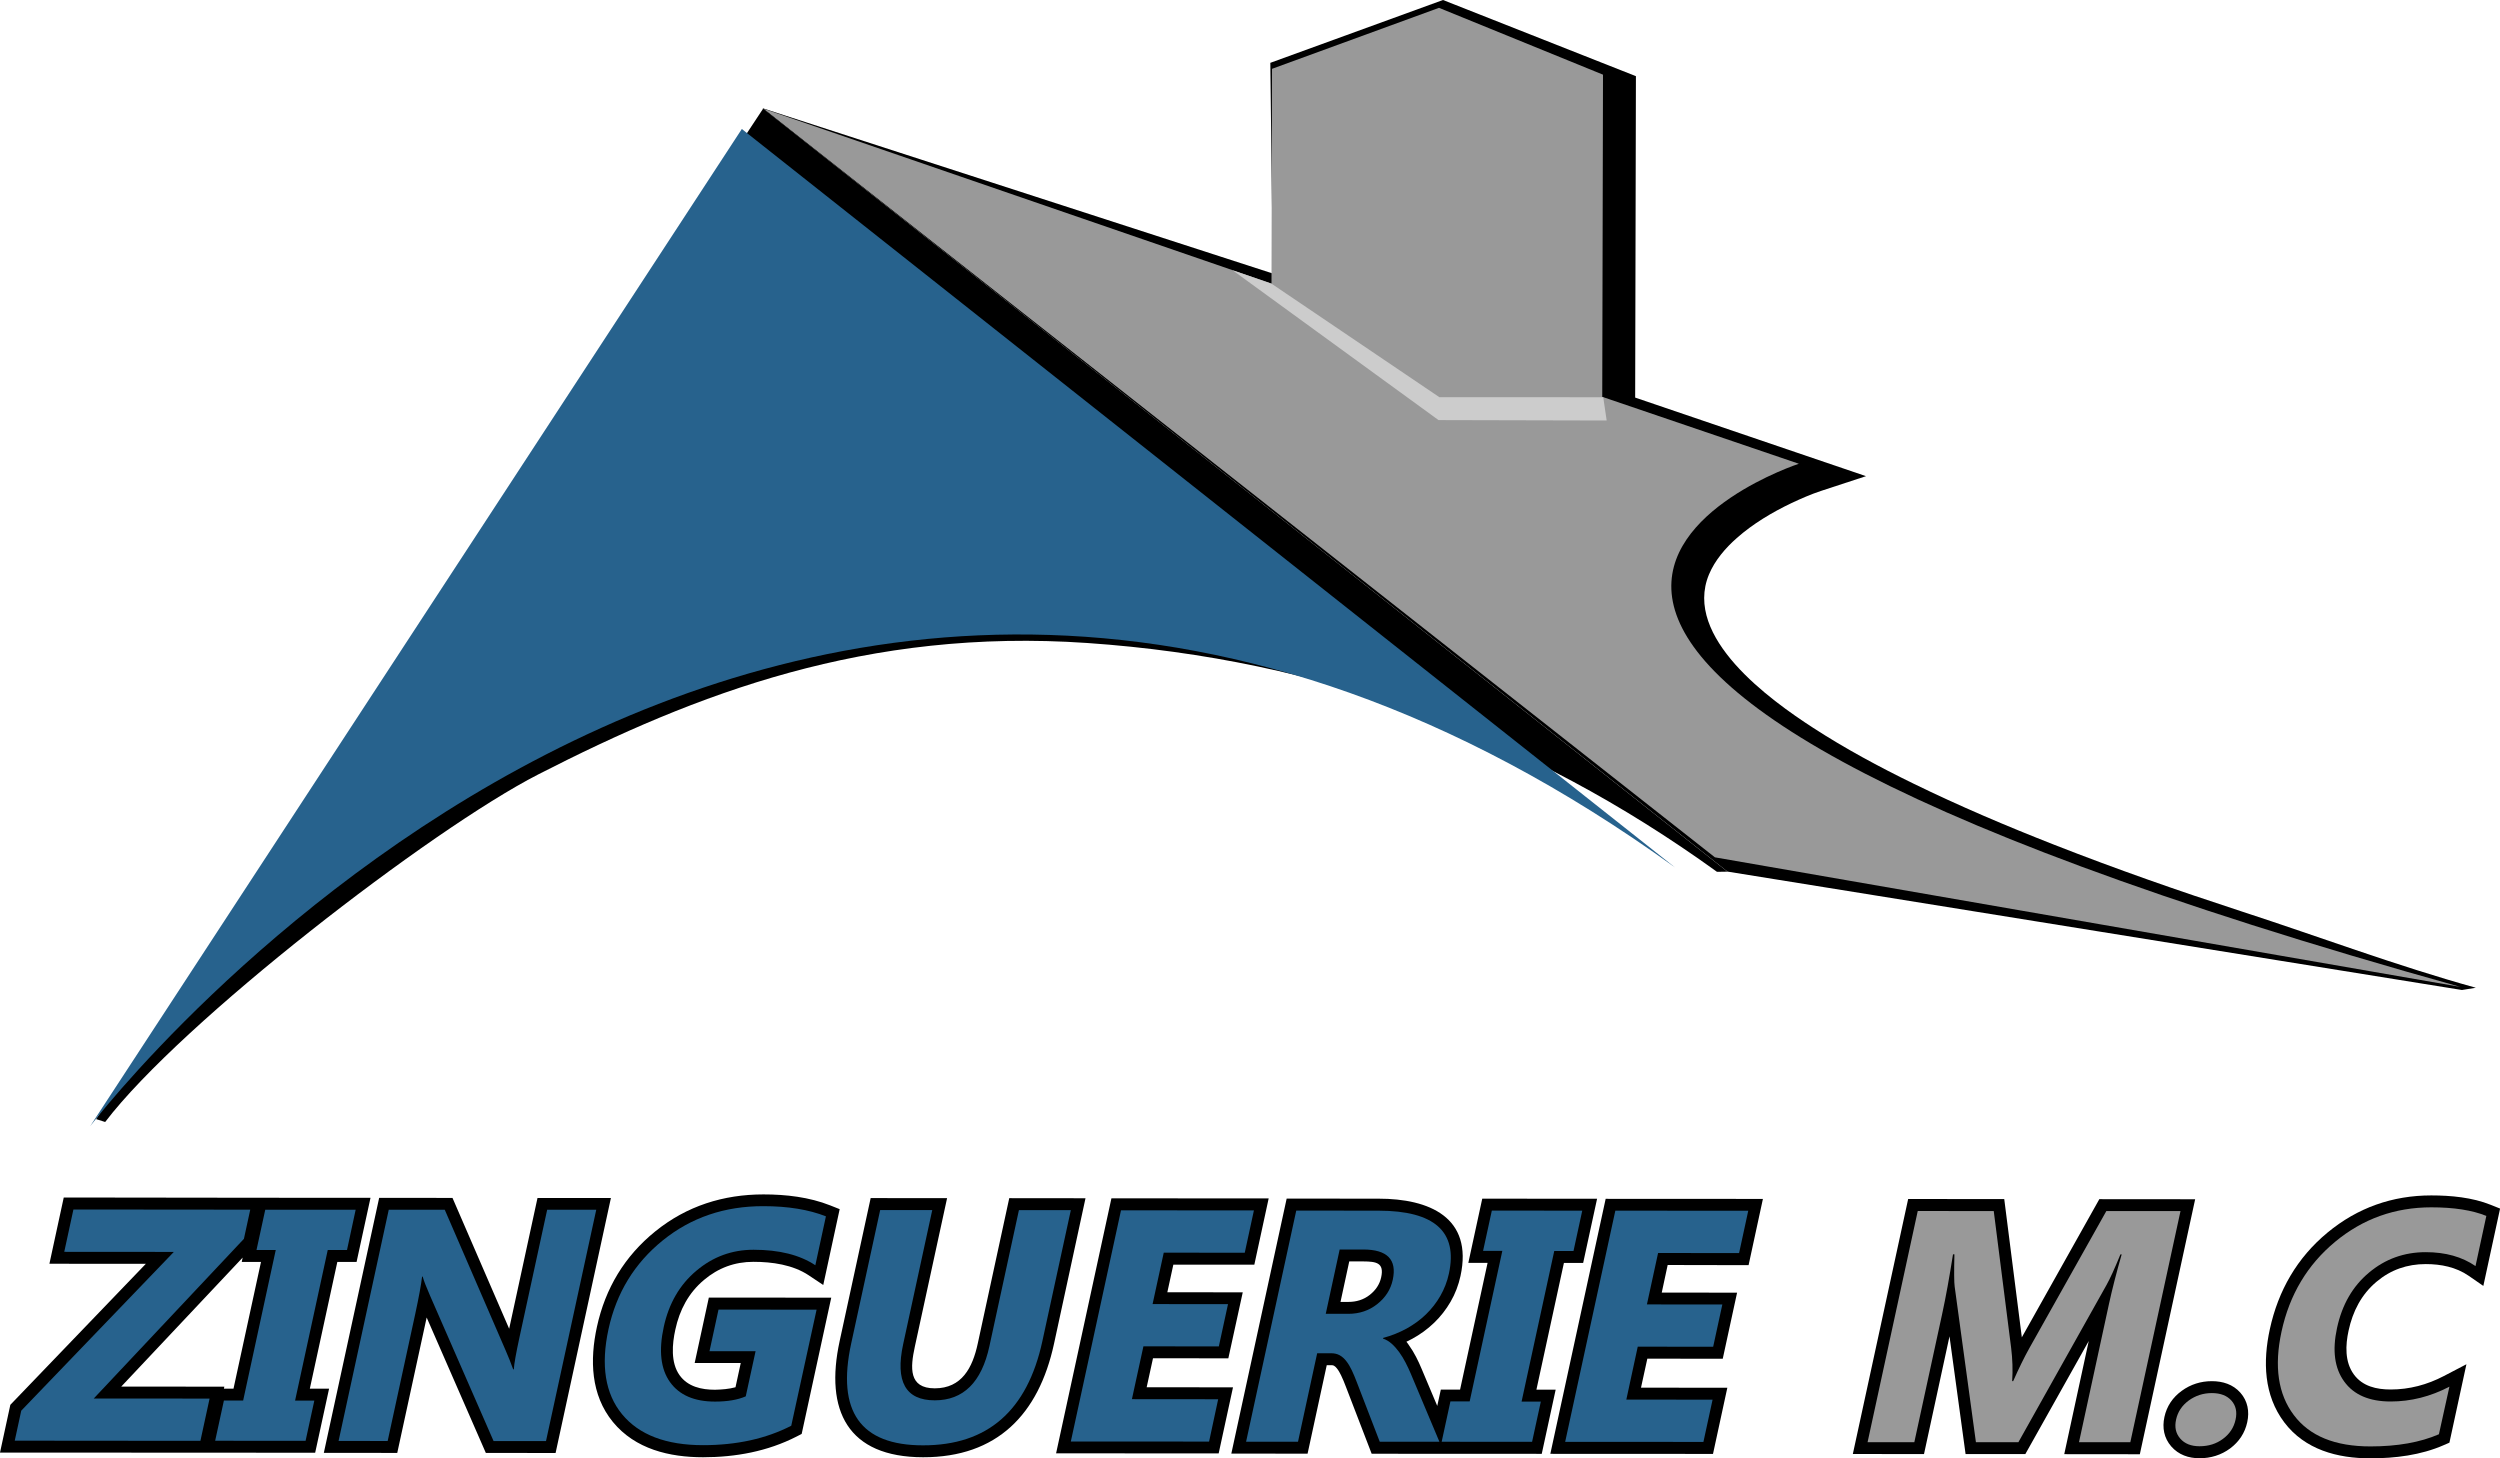
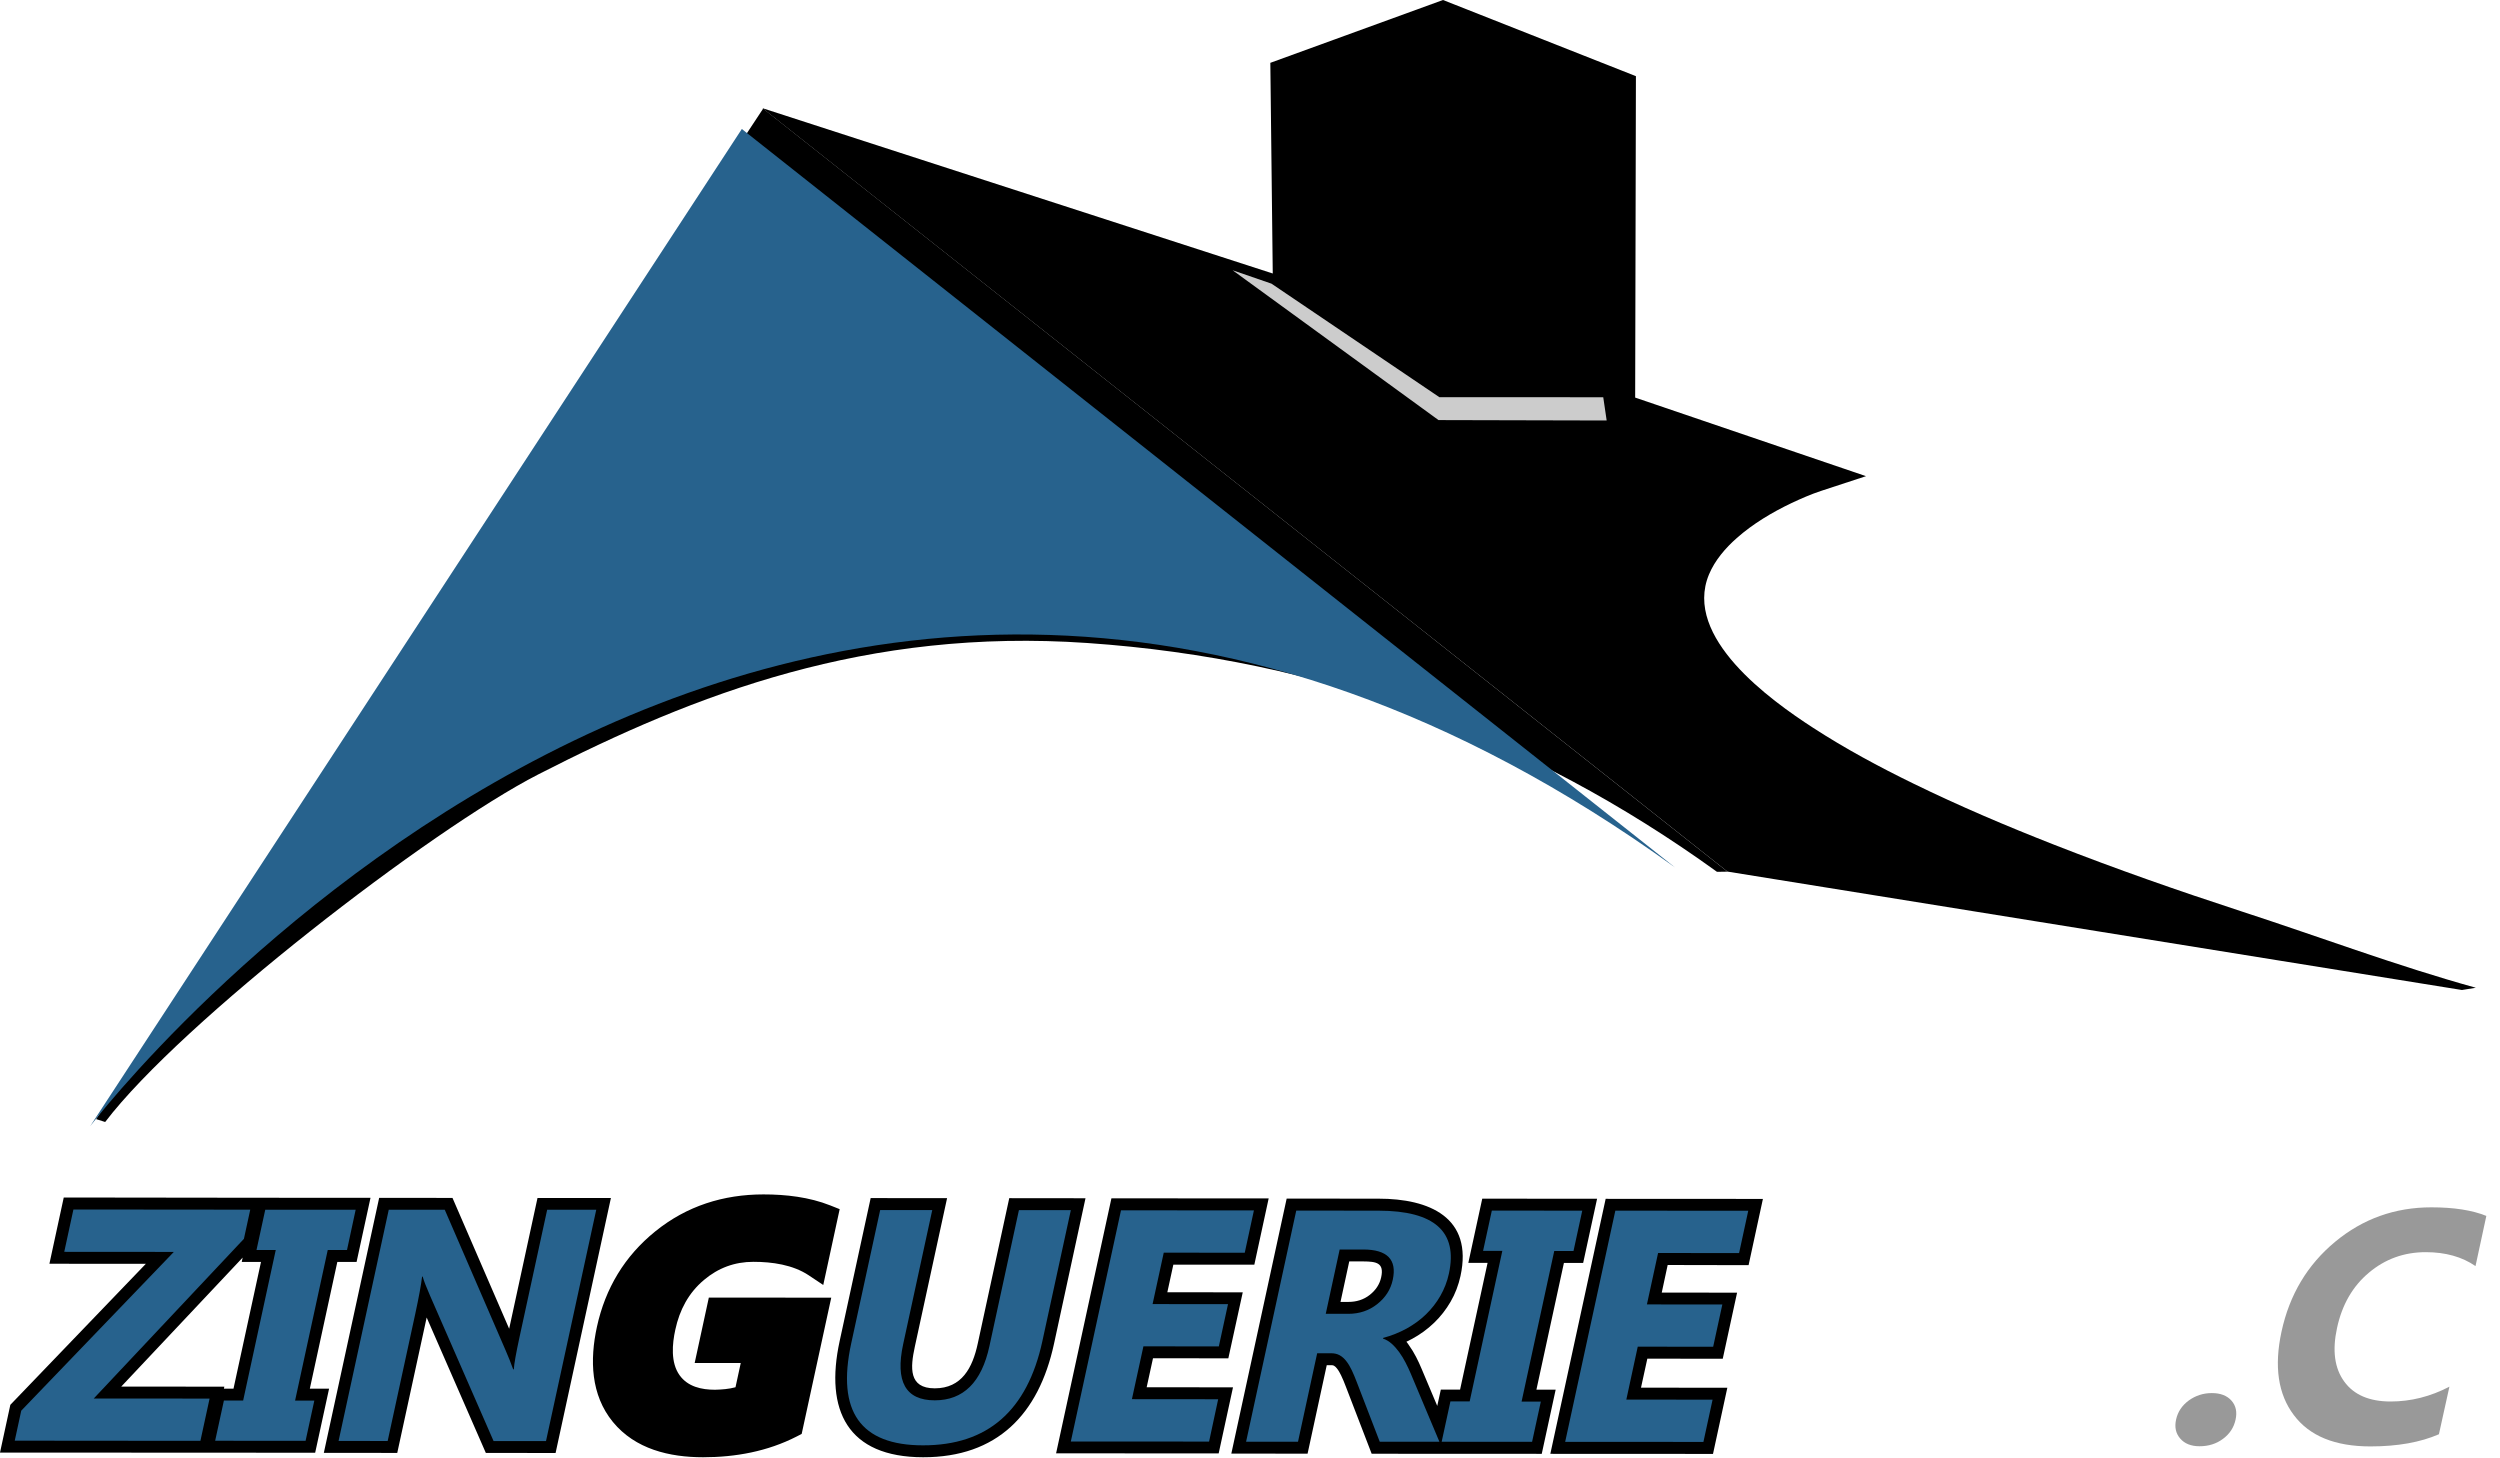
<svg xmlns="http://www.w3.org/2000/svg" width="300" height="175" viewBox="0 0 300 175">
  <path fill="#000000" d="M152.73,32.82l-0.29-25.28L173.16,0l23.15,9.14l-0.09,38.57l27.7,9.43 l-5.43,1.78c-1.17,0.39-2.39,0.92-3.51,1.45c-2.31,1.1-4.64,2.49-6.56,4.19c-1.36,1.2-2.63,2.67-3.34,4.37 c-3.15,7.55,7.36,15.08,12.5,18.41c3.84,2.49,7.91,4.68,12.01,6.68c5.53,2.7,11.22,5.12,16.94,7.36 c7.42,2.91,14.95,5.54,22.52,8.01c9.51,3.1,18.41,6.46,28.05,9.14l-1.67,0.27l-88.14-14.21L91.49,12.98L152.73,32.82z" />
-   <path fill="#999999" d="M295.25,118.43l-89.46-15.55L91.58,13.03l61,21l0.06-25.77l20.04-7.32l19.68,8.02l-0.09,38.66l23.59,8.03 C215.86,55.66,148.86,77.59,295.25,118.43" />
  <path d="M11.53,134.29L91.58,13.03l115.72,91.57l-1.26,0.02 c-22.51-16.25-47.52-25.53-75.56-27.46c-26.45-1.82-46.91,6.05-65.89,15.77c-12.87,6.59-42.87,29.75-51.97,41.71L11.53,134.29z" />
  <path fill="#27628D" d="M10.83,135.13c0,0,82.64-108.67,190.18-31.03L89.02,15.48L10.83,135.13z" />
  <path fill="#CCCCCC" d="M152.58,34.04l-4.67-1.61l24.71,17.98l20.18,0.05l-0.41-2.79 l-19.67-0.01L152.58,34.04z" />
  <path fill="#000000" d="M172.47,168.71l0.43-1.96l2.31,0l3.3-15.21l-2.31,0l1.67-7.7l13.78,0.01 l-1.67,7.7l-2.31,0l-3.3,15.21l2.31,0l-1.67,7.7l-20.41-0.01l-3.1-8.06c-0.17-0.46-0.36-0.91-0.57-1.35 c-0.14-0.29-0.3-0.58-0.5-0.83c-0.1-0.13-0.22-0.25-0.36-0.33c-0.09-0.05-0.23-0.06-0.33-0.06h-0.53l-2.3,10.62l-9.15-0.01 l6.64-30.6l11.03,0.01c6.08,0,11.36,2.24,9.83,9.28c-0.24,1.09-0.63,2.13-1.19,3.09c-0.54,0.93-1.2,1.78-1.98,2.53 c-0.79,0.76-1.67,1.4-2.63,1.92c-0.23,0.13-0.46,0.24-0.69,0.35c0.11,0.13,0.21,0.27,0.3,0.41c0.32,0.45,0.61,0.92,0.86,1.41 c0.24,0.46,0.46,0.94,0.66,1.42L172.47,168.71z M161.91,151.37l-1.05,4.86h0.93c0.96,0,1.83-0.25,2.59-0.85 c0.69-0.55,1.17-1.23,1.36-2.1c0.38-1.74-0.56-1.9-2.15-1.91L161.91,151.37z M30.68,143.73l13.78,0.01l-1.67,7.69h-2.31 l-3.3,15.21l2.31,0l-1.67,7.69l-12.62-0.01L0,174.31l1.24-5.73l16.26-16.92l-11.57-0.01l1.72-7.95L30.68,143.73z M29.12,150.91 l-14.57,15.48l12.37,0.01l-0.05,0.24l1.15,0l3.3-15.21l-2.31,0L29.12,150.91z M51.2,158.1l-3.53,16.25l-8.81-0.01l6.64-30.6 l8.8,0.01l6.8,15.7l3.4-15.69l8.81,0l-6.64,30.6l-8.37-0.01L51.2,158.1z M88.26,166.47l0.63-2.91l-5.53,0l1.7-7.85l14.69,0.01 l-3.55,16.35l-0.6,0.31c-3.49,1.79-7.34,2.49-11.23,2.49c-4.04,0-8.14-0.97-10.82-4.23c-2.67-3.26-2.78-7.46-1.92-11.42 c1.01-4.63,3.33-8.49,7.01-11.46c3.76-3.04,8.16-4.43,12.98-4.43c2.69,0,5.49,0.32,8.01,1.32l1.13,0.45l-1.97,9.1l-1.74-1.16 c-1.91-1.27-4.39-1.62-6.64-1.62c-2.26,0-4.22,0.73-5.94,2.18c-1.85,1.56-2.92,3.59-3.43,5.95c-0.38,1.72-0.58,3.96,0.51,5.48 c0.99,1.38,2.63,1.74,4.25,1.74C86.58,166.75,87.47,166.69,88.26,166.47z M126.48,161.26c-1.84,8.47-6.83,13.62-15.71,13.61 c-9.06-0.01-11.82-5.61-10.01-13.95l3.72-17.15l9.17,0.01l-3.87,17.82c-0.54,2.5-0.77,5,2.39,5c3.25,0,4.54-2.48,5.16-5.37 l3.78-17.45l9.15,0.01L126.48,161.26z M140.8,151.76l-0.72,3.31l9.05,0.01L147.4,163l-9.04-0.01l-0.76,3.48l10.36,0.01l-1.72,7.93 l-19.51-0.01l6.64-30.6l18.87,0.01l-1.72,7.95L140.8,151.76z M200.12,151.8l-0.71,3.31l9.04,0.01l-1.72,7.93l-9.05-0.01 l-0.76,3.48l10.36,0.01l-1.72,7.94l-19.52-0.01l6.64-30.6l18.87,0.01l-1.72,7.95L200.12,151.8z" />
  <path fill="#27628D" d="M24.05,172.9l-22.28-0.02l0.78-3.6l18.31-19.05l-13.15-0.01l1.1-5.08l21.22,0.02l-0.76,3.5l-18.02,19.16 l13.9,0.01L24.05,172.9z" />
  <path fill="#27628D" d="M42.68,145.17L41.64,150l-2.31,0l-3.92,18.07h2.31l-1.05,4.83l-10.85-0.01l1.05-4.83l2.31,0L33.09,150 l-2.31,0l1.05-4.83L42.68,145.17z" />
  <path fill="#27628D" d="M65.52,172.93l-6.29,0l-7.62-17.44c-0.44-1.02-0.75-1.78-0.89-2.3h-0.07c-0.11,0.98-0.39,2.48-0.82,4.48 l-3.31,15.25l-5.89-0.01l6.02-27.74l6.72,0l7.31,16.89c0.34,0.77,0.63,1.52,0.9,2.26h0.08c0.03-0.64,0.26-1.91,0.67-3.81 l3.33-15.34l5.89,0L65.52,172.93z" />
-   <path fill="#27628D" d="M94.95,171.09c-3.04,1.56-6.56,2.33-10.58,2.33c-4.44,0-7.69-1.24-9.72-3.71 c-2.03-2.47-2.57-5.88-1.63-10.21c0.95-4.36,3.12-7.91,6.51-10.65c3.4-2.75,7.43-4.12,12.09-4.11c2.93,0,5.43,0.41,7.49,1.22 l-1.27,5.87c-1.86-1.24-4.34-1.86-7.42-1.86c-2.59,0-4.87,0.84-6.86,2.52c-2,1.68-3.3,3.93-3.91,6.74 c-0.62,2.84-0.37,5.05,0.75,6.62c1.12,1.56,2.92,2.34,5.4,2.34c1.49,0,2.73-0.21,3.69-0.63l1.18-5.42l-5.53,0l1.08-4.99 l11.77,0.01L94.95,171.09z" />
  <path fill="#27628D" d="M125.08,160.96c-1.81,8.33-6.58,12.49-14.32,12.48c-7.51,0-10.38-4.07-8.62-12.21l3.48-16.02l6.25,0 l-3.49,16.09c-0.97,4.49,0.29,6.74,3.79,6.74c3.43,0,5.62-2.16,6.56-6.5l3.54-16.32l6.23,0L125.08,160.96z" />
  <path fill="#27628D" d="M145.09,172.99l-16.59-0.01l6.02-27.74l15.95,0.01l-1.1,5.08l-9.72-0.01l-1.34,6.17l9.05,0.01l-1.1,5.07 l-9.05-0.01l-1.38,6.34l10.35,0.01L145.09,172.99z" />
  <path fill="#27628D" d="M172.73,173.01l-7.16,0l-2.75-7.14c-0.2-0.54-0.41-1.02-0.61-1.45c-0.2-0.42-0.42-0.79-0.66-1.09 c-0.23-0.3-0.5-0.54-0.79-0.7c-0.29-0.16-0.63-0.24-1.02-0.24l-1.68,0l-2.3,10.62l-6.23,0l6.02-27.74l9.88,0.01 c6.71,0.01,9.53,2.52,8.44,7.55c-0.21,0.97-0.56,1.86-1.03,2.68c-0.47,0.82-1.05,1.56-1.73,2.22c-0.68,0.66-1.46,1.22-2.32,1.7 c-0.88,0.48-1.81,0.85-2.81,1.12l-0.02,0.08c0.39,0.13,0.73,0.34,1.06,0.63c0.32,0.29,0.62,0.63,0.9,1.02 c0.28,0.39,0.53,0.8,0.76,1.25c0.23,0.44,0.43,0.88,0.61,1.3L172.73,173.01z M160.76,149.94l-1.67,7.72l2.7,0 c1.34,0,2.49-0.39,3.47-1.16c1-0.79,1.62-1.76,1.87-2.92c0.53-2.43-0.66-3.64-3.55-3.64L160.76,149.94z" />
  <path fill="#27628D" d="M189.87,145.28l-1.05,4.84l-2.31,0l-3.92,18.07l2.31,0l-1.05,4.83L173,173.01l1.05-4.84l2.31,0l3.92-18.07 l-2.31,0l1.05-4.83L189.87,145.28z" />
  <path fill="#27628D" d="M204.41,173.03l-16.59-0.01l6.02-27.74l15.95,0.01l-1.1,5.08l-9.72-0.01l-1.34,6.17l9.05,0.01l-1.1,5.07 l-9.05-0.01l-1.37,6.35l10.35,0.01L204.41,173.03z" />
-   <path fill="#000000" d="M250.65,160.92l-7.61,13.57l-7.17,0l-1.93-14.13l-3.06,14.13l-8.54-0.01 l6.64-30.6l11.53,0.01l2.11,16.59l9.3-16.58l11.5,0.01l-6.64,30.6l-9.07-0.01L250.65,160.92z M263.94,174.99 c-1.3,0-2.51-0.41-3.39-1.42c-0.87-1-1.1-2.24-0.82-3.53c0.28-1.3,1-2.36,2.08-3.14c1.07-0.78,2.29-1.16,3.61-1.16 c1.3,0,2.54,0.38,3.43,1.39c0.88,1,1.1,2.25,0.82,3.53c-0.28,1.3-0.99,2.36-2.05,3.15C266.54,174.61,265.29,174.99,263.94,174.99z  M293.24,173.42c-2.74,1.2-5.83,1.58-8.8,1.58c-3.96,0-7.85-1.04-10.33-4.32c-2.46-3.26-2.57-7.32-1.73-11.18 c1.01-4.64,3.27-8.57,6.92-11.59c3.6-2.98,7.78-4.46,12.45-4.46c2.36,0,4.93,0.24,7.14,1.13l1.12,0.45l-2.01,9.28l-1.75-1.21 c-1.52-1.05-3.33-1.41-5.16-1.41c-2.23,0-4.2,0.68-5.91,2.12c-1.82,1.53-2.85,3.55-3.35,5.86c-0.38,1.74-0.47,3.75,0.63,5.26 c1.04,1.43,2.73,1.81,4.41,1.81c2.26,0,4.39-0.57,6.4-1.62l2.7-1.41l-2.04,9.41L293.24,173.42z" />
-   <path fill="#999999" d="M255.64,173.06l-6.16,0l3.6-16.6c0.39-1.79,0.9-3.77,1.52-5.93h-0.15c-0.69,1.7-1.25,2.92-1.67,3.67 l-10.57,18.86l-5.1,0l-2.55-18.67c-0.07-0.5-0.08-1.79-0.03-3.87h-0.17c-0.43,2.74-0.86,5.13-1.31,7.2l-3.33,15.34l-5.61,0 l6.02-27.74l9.12,0.01l2.09,16.44c0.16,1.32,0.21,2.64,0.12,3.97l0.12,0c0.68-1.54,1.33-2.87,1.97-4.01l9.21-16.4l8.9,0 L255.64,173.06z" />
  <path fill="#999999" d="M263.94,173.55c-1.01,0-1.78-0.31-2.31-0.92c-0.54-0.62-0.7-1.38-0.5-2.28c0.2-0.93,0.71-1.69,1.52-2.29 c0.82-0.59,1.74-0.89,2.77-0.89c1.05,0,1.83,0.31,2.36,0.91c0.53,0.6,0.69,1.36,0.49,2.27c-0.2,0.94-0.7,1.71-1.51,2.31 C265.96,173.26,265.02,173.55,263.94,173.55" />
  <path fill="#999999" d="M292.67,172.11c-2.23,0.97-4.97,1.46-8.22,1.46c-4.25,0-7.31-1.25-9.19-3.76 c-1.89-2.5-2.38-5.84-1.48-10.01c0.96-4.44,3.11-8.03,6.44-10.79c3.33-2.76,7.18-4.13,11.54-4.13c2.7,0,4.9,0.34,6.6,1.03 l-1.3,6.02c-1.61-1.11-3.6-1.67-5.97-1.67c-2.6,0-4.87,0.82-6.82,2.46c-1.95,1.63-3.23,3.85-3.83,6.65 c-0.58,2.68-0.3,4.82,0.87,6.42c1.15,1.59,3.01,2.39,5.56,2.39c2.43,0,4.78-0.59,7.06-1.78L292.67,172.11z" />
</svg>